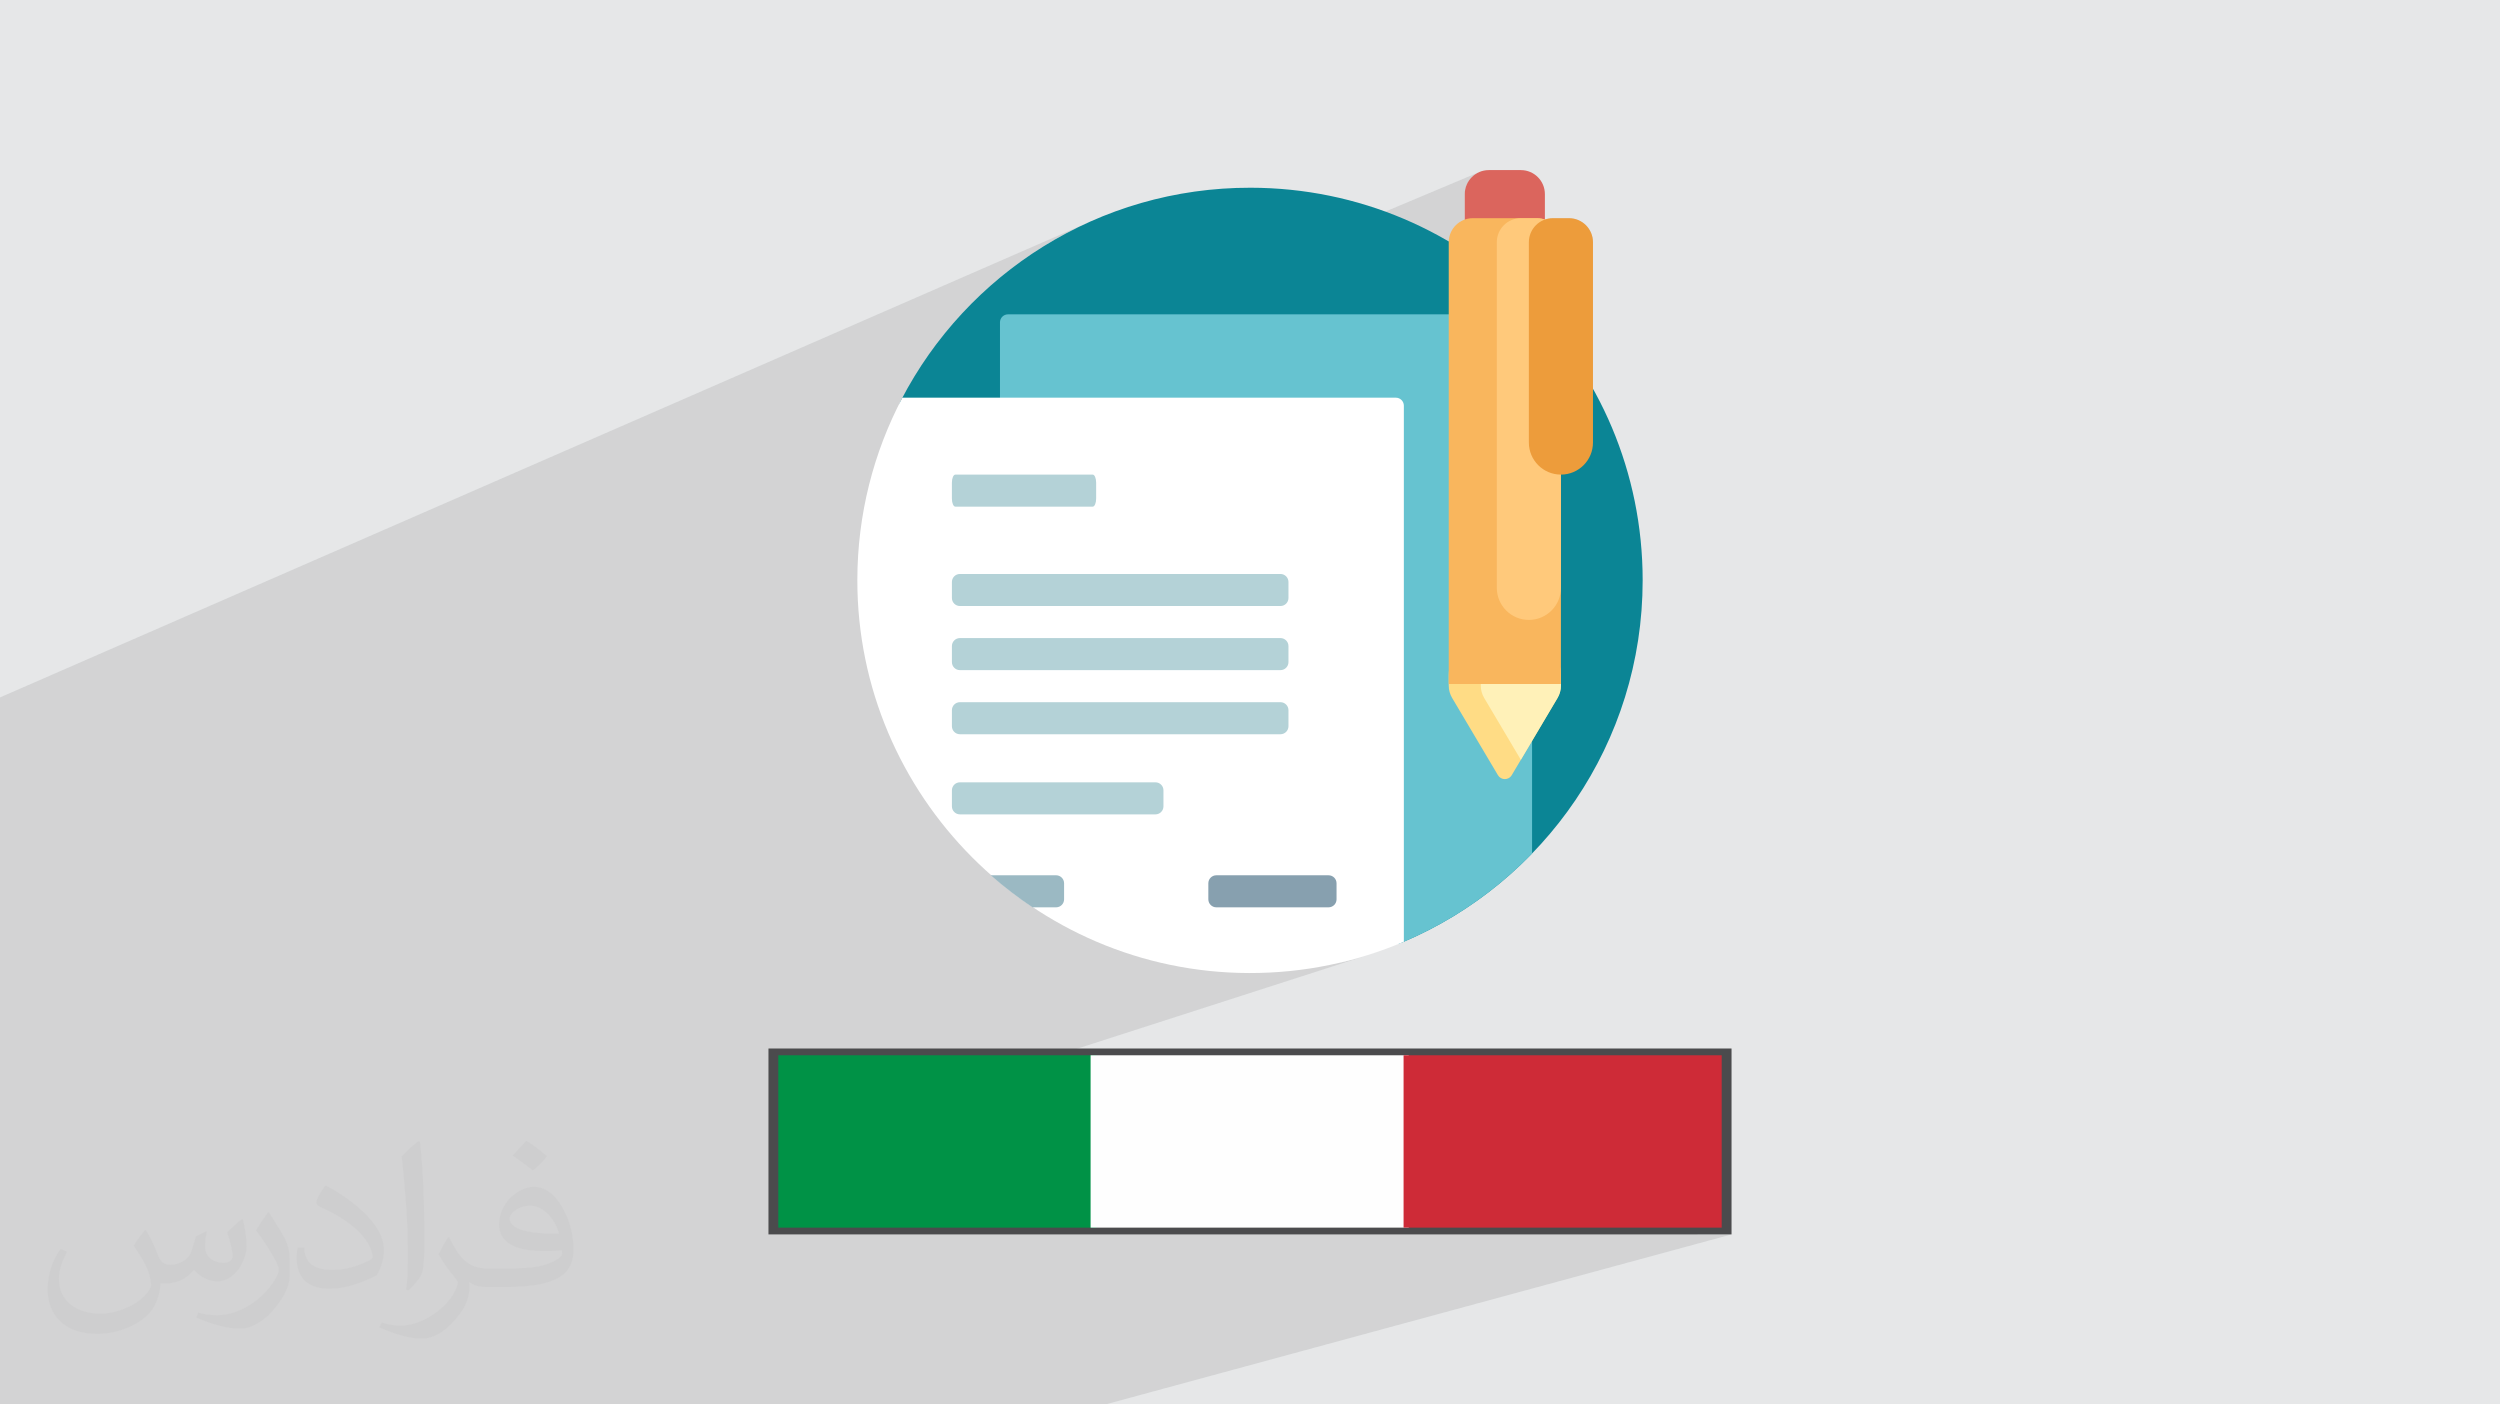
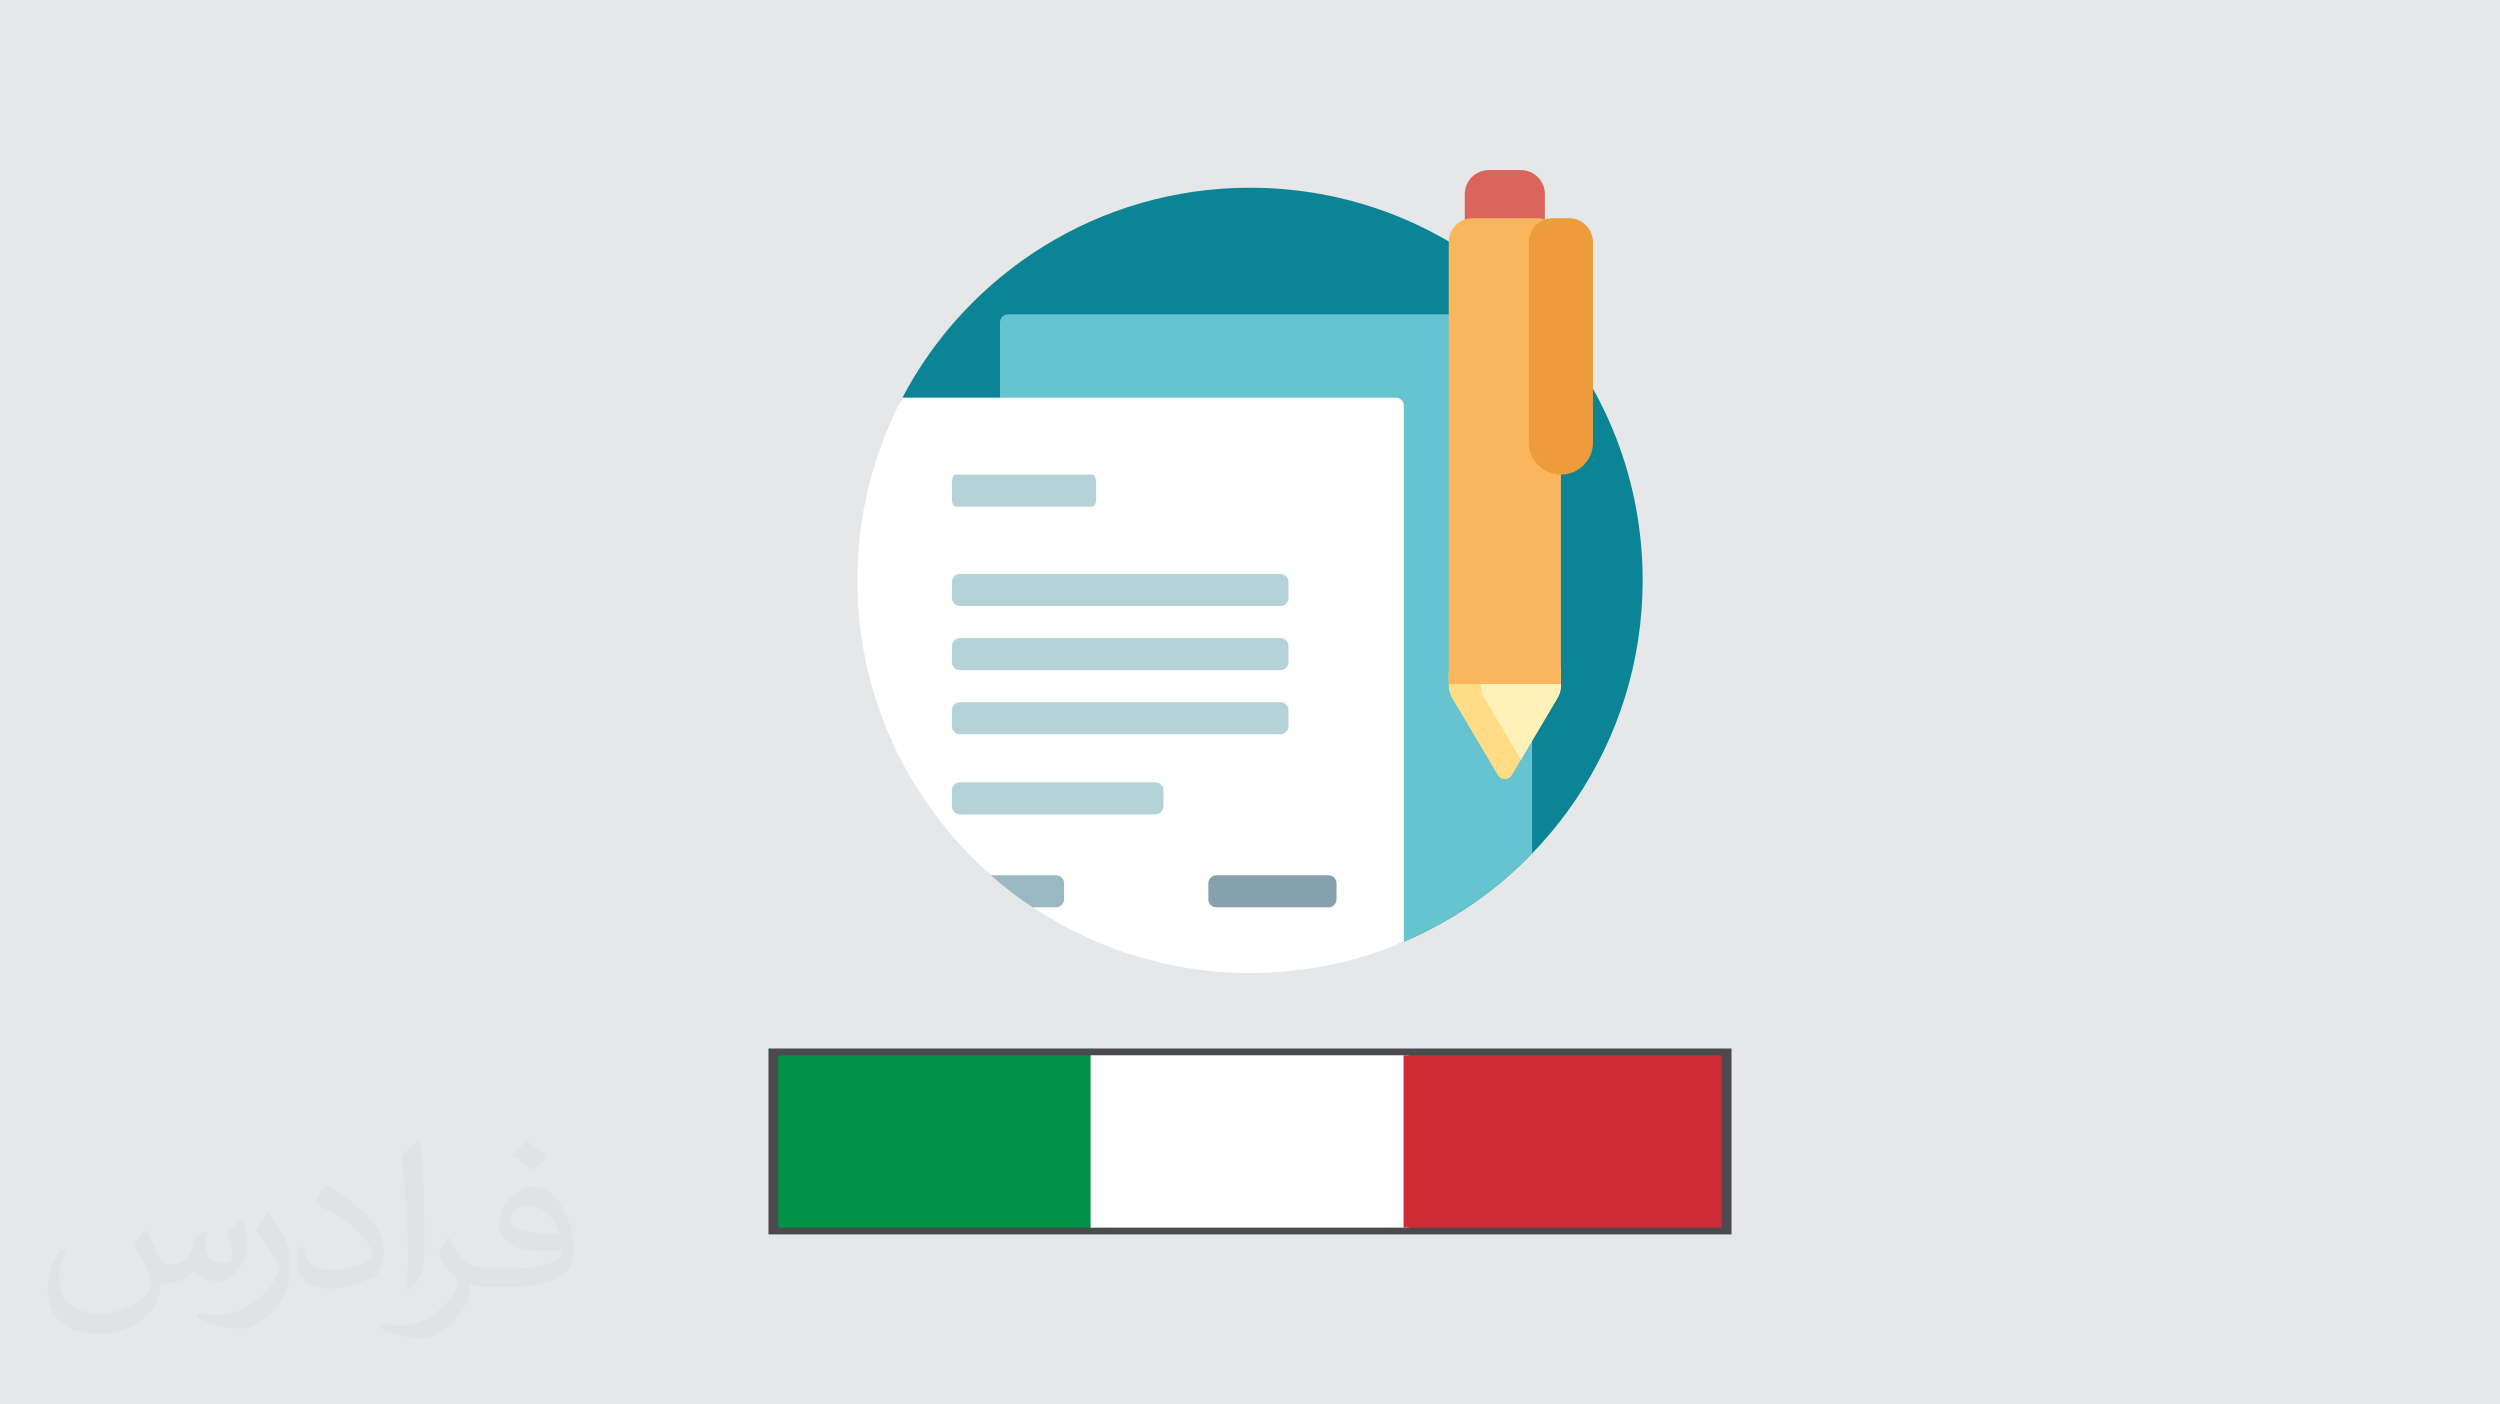
<svg xmlns="http://www.w3.org/2000/svg" xml:space="preserve" width="94.192mm" height="52.917mm" version="1.0" style="shape-rendering:geometricPrecision; text-rendering:geometricPrecision; image-rendering:optimizeQuality; fill-rule:evenodd; clip-rule:evenodd" viewBox="0 0 9404.92 5283.66">
  <defs>
    <style type="text/css">
   
    .fil4 {fill:#009246}
    .fil3 {fill:#4B4B4D}
    .fil6 {fill:#CE2B37}
    .fil5 {fill:#FEFEFE}
    .fil8 {fill:#66C3D0;fill-rule:nonzero}
    .fil7 {fill:#0B8595;fill-rule:nonzero}
    .fil12 {fill:#87A0AF;fill-rule:nonzero}
    .fil11 {fill:#9BB9C3;fill-rule:nonzero}
    .fil10 {fill:#B4D2D7;fill-rule:nonzero}
    .fil13 {fill:#DB655D;fill-rule:nonzero}
    .fil18 {fill:#ED9C3B;fill-rule:nonzero}
    .fil16 {fill:#F9B65D;fill-rule:nonzero}
    .fil17 {fill:#FFC97B;fill-rule:nonzero}
    .fil14 {fill:#FFDC85;fill-rule:nonzero}
    .fil15 {fill:#FFF1B8;fill-rule:nonzero}
    .fil9 {fill:white;fill-rule:nonzero}
    .fil2 {fill:#373435;fill-opacity:0.031}
    .fil1 {fill:#2B2A29;fill-opacity:0.102}
    .fil0 {fill:#E6E7E8}
   
  </style>
  </defs>
  <g id="Layer_x0020_1">
    <polygon class="fil0" points="-0,0 9404.92,0 9404.92,5283.66 -0,5283.66 " />
-     <path class="fil1" d="M5806.78 827.89l-129.42 53.17 -40.84 0 1.57 -5.05 8.34 -15.36 11.04 -13.38 13.38 -11.04 15.37 -8.34 -128.88 53.17 -46.95 0 0 -150.74 1.84 -18.22 5.27 -16.97 8.34 -15.36 11.04 -13.38 13.39 -11.04 15.36 -8.34 -1803.72 758.66 0 -193 0.61 -6.07 1.76 -5.66 2.79 -5.11 3.68 -4.46 4.46 -3.68 5.11 -2.79 -258.44 110.76 1.7 -2.33 30.65 -39.16 31.93 -38.08 33.16 -36.98 34.38 -35.85 35.55 -34.68 36.7 -33.47 37.81 -32.24 38.89 -30.97 39.94 -29.69 40.96 -28.35 41.95 -26.99 42.9 -25.59 43.82 -24.17 44.71 -22.72 45.56 -21.22 -4102.48 1790.57 0 181.29 0 17.07 0 110.03 0 5.48 0 50.33 0 48.47 0 30.64 0 46.37 0 44.57 0 3.26 0 0.03 0 12.33 0 48.62 0 13.06 0 19.59 0 0.39 0 104.26 0 0.01 0 75.02 0 29.95 0 6.37 0 44.73 0 21.58 0 45.24 0 17.77 0 52.14 0 36.27 0 40.29 0 62.05 0 1.86 0 206.65 0 1.78 0 76.27 0 1.66 0 98.01 0 34.08 0 48.84 0 0.97 0 0.69 0 4.83 0 11.87 0 98.11 0 19.25 0 12.71 0 1.89 0 4.1 0 22.24 0 2.57 0 2.44 0 1.49 0 5.93 0 11.02 0 4.09 0 13.45 0 9.89 0 17.98 0 4.93 0 11.4 0 50.64 0 16.45 0 1.48 0 8.6 0 73.41 0 34.59 0 51.34 0 18.3 0 9.58 0 24.52 0 34.94 0 2.11 0 6.08 0 9.78 0 50.33 0 3.51 0 30.1 0 3.56 0 46.63 0 27.89 0 38.15 0 1.25 0 82.82 0 39.18 0 42.58 0 15.99 0 0.12 0 4.62 0 33.17 5.31 0 18.58 0 800.19 0 180.51 0 16.37 0 859.15 0 47.48 0 20.57 0 72.07 0 399.48 0 537.93 0 75.95 0 18.11 0 985.86 0 120.1 0 1072.49 -291.24 46.42 291.24 -46.42 -291.24 54.4 -14.78 47.43 306.02 -47.43 -306.02 112.6 -30.57 81.36 336.59 -81.36 -336.59 524.11 -142.32 101.4 478.91 -101.4 -478.91 592.75 -160.97 -130.52 0 93.49 -25.5 0 -648.36 -732.45 0 -210.48 -994.17 -392.27 133.13 4.18 32.96 6.53 85.94 2.21 87.08 0 149.65 0.73 11.5 2.14 10.95 3.42 10.33 4.61 9.65 5.71 8.89 6.69 8.07 7.57 7.18 8.36 6.22 9.03 5.21 9.61 4.11 10.08 2.97 10.44 1.74 10.7 0.46 10.87 -0.91 8.64 -1.83 1.42 -0.4 5.97 -1.87 -6.32 2.04 1.23 -0.26 -191.55 61.75 0.7 2.89 -1.61 0.42 -0.45 -2.87 1.36 -0.44 0.7 2.89 16.13 -4.28 17.79 -4.95 17.69 -5.18 17.61 -5.38 17.5 -5.6 -86.16 27.76 85.65 354.37 119.29 0 19.28 0 444.99 0 -210.48 -994.17 134.57 -45.67 7.07 -2.77 6.29 -4.62 5.1 -6.46 34.36 -57.93 138.09 -232.81 0 -0.01 2.92 -5.31 0 -0.01 2.55 -5.48 0 -0.01 2.18 -5.63 0 -0.01 1.78 -5.75 0 -0.01 1.4 -5.86 0 -0.01 1.01 -5.94 0 -0.01 0.61 -6.02 0.2 -6.07 -392.99 137.21 -1.19 -5.61 394.17 -137.71 -100.75 0 100.75 -35.33 0 -0.02 -0.62 -12.31 0 -0.01 -1.83 -11.96 0 -0.01 -2.98 -11.54 0 -0.02 -4.05 -11.06 0 -0.01 -5.07 -10.53 -6.04 -9.94 -6.94 -9.29 -7.78 -8.56 -8.57 -7.79 -9.28 -6.94 -9.94 -6.04 -10.54 -5.08 -11.07 -4.05 -11.56 -2.98 -11.97 -1.83 -12.33 -0.62 -33.42 11.9 -268.03 95.5 0 -21.3 241.16 -86.1 -12.33 0.62 -11.97 1.83 -11.55 2.98 -205.31 73.35 0 -1.85 215.26 -76.92 -4.23 -4.72 -13.21 4.72 -77.25 0 -12.32 0.62 -11.97 1.83 -11.55 2.98 -84.72 30.39 0 -5.37 337.32 -121.09 -11.56 2.98 -6.24 0.95 410.02 -147.22 -410.02 147.22 -5.73 0.88 -12.33 0.62 -12.33 -0.62 -11.97 -1.83 -11.55 -2.98 -11.08 -4.05 -10.53 -5.08 -9.94 -6.04 -9.28 -6.94 -8.57 -7.79 -7.78 -8.56 -6.94 -9.29 -6.04 -9.94 -5.07 -10.54 -4.05 -11.08 -2.98 -11.55 -1.83 -11.97 -0.62 -12.33 0 -327.08 288.09 -108.44 10.53 -5.08 9.94 -6.04 9.29 -6.94 8.57 -7.79 7.78 -8.56 6.94 -9.29 6.04 -9.93 5.08 -10.54 4.05 -11.07 2.98 -11.56 1.83 -11.97 0.62 -12.32 0 -753.67 -1.84 -18.22 -5.27 -16.97 -8.34 -15.36 -11.04 -13.38 -13.38 -11.04 -15.37 -8.34 -16.97 -5.27 -18.22 -1.84 -60.31 0 -18.22 1.84 -16.97 5.27zm-1703.99 3142.03l21.91 0 942.47 0 -53.33 -334.58 -1038.63 334.58 127.58 0zm964.38 0l61.16 0 -54.83 -353.79 -59.66 19.21 53.33 334.58zm61.16 0l32.61 0 -85.65 -354.37 -1.79 0.58 54.83 353.79zm-55.67 -359.18l-38.03 12.25 2.33 -0.52 18.05 -4.3 17.96 -4.52 0.14 -0.04 -0.45 -2.87zm15.96 -763.77l1.54 5.4 388.98 -135.81 -1.19 -5.61 -389.33 136.02zm602.64 -429.66l-241.16 86.1 241.17 -86.1 -0.01 0zm-25.9 0l25.9 0m0.01 0l60.28 0m76.7 27.54l8.57 7.78 7.78 8.57m6.94 9.29l6.04 9.93 0 0.01m14.55 98.92l0 -6.11 0 -35.33m307.5 -354.53l806.47 3100.29 -806.47 -3100.29z" />
    <path class="fil2" d="M548.54 4627.69c17.95,27.21 29.6,53.36 40.96,82.43 8.45,16.91 12.93,48.09 52.57,48.09 11.61,0 28.28,-3.42 43.06,-11.61 16.63,-8.73 29.32,-21.94 35.94,-42l15.85 -53.36 38.57 -19.02 2.64 2.64c-5.27,20.09 -6.59,39.36 -6.59,54.43 0,44.63 38.57,61.56 69.22,61.56 17.95,0 34.09,-8.73 34.09,-25.11 0,-21.13 -8.98,-57.06 -20.62,-89.29 17.95,-17.95 35.94,-35.94 56.53,-50.47l3.17 1.6c8.98,38.04 14,75.56 14,100.66 0,24.57 -10.83,51.79 -19.81,69.49 -18.49,34.87 -51.25,62.62 -90.87,62.62 -30.1,0 -63.65,-15.07 -86.66,-43.06l-1.32 0c-21.66,26.96 -55.22,51.25 -108.86,51.25l-16.63 0c-2.64,35.41 -10.29,60.49 -21.94,82.95 -31.95,62.34 -126.81,106.47 -216.1,106.47 -124.17,0 -186.51,-71.59 -186.51,-166.96 0,-58.91 19.27,-113.6 48.88,-152.42l24.29 10.04c-18.49,35.41 -30.91,68.68 -30.91,101.45 0,89.29 72.66,131.83 156.4,131.83 77.68,0 173.83,-49.41 191.28,-106.72 -6.59,-62.62 -30.1,-91.93 -66.04,-148.99 10.83,-19.02 24.83,-38.04 42.28,-58.38l3.17 0 0 0 0 0 -0.02 -0.09zm1432.13 -336.04c26.15,16.39 51.79,35.66 76.87,57.85 -14,19.81 -31.45,37.79 -53.11,53.64 -25.11,-20.34 -50.19,-37.79 -75.84,-56.27 17.42,-19.55 34.62,-38.29 52.04,-55.22l0 0 0 0 0 0 0 0 0 0 0.03 0zm13.47 244.11c-42.28,0 -76.87,27.75 -76.87,48.34 0,44.13 84.53,57.85 185.72,57.31 -12.68,-51.79 -57.06,-105.68 -108.86,-105.68l0.01 0.03zm-94.86 236.19c54.96,0 103.04,-1.6 139.74,-10.83 40.96,-10.29 75.56,-30.91 75.56,-45.17 0,-3.7 0,-8.19 -1.32,-11.89 -22.98,2.11 -49.41,2.11 -72.38,2.11 -74.49,0 -131.55,-16.91 -154.02,-58.66 -5.55,-11.61 -9.51,-24.57 -9.51,-39.36 0,-40.43 17.42,-79.79 48.09,-107 25.61,-22.45 53.89,-36.44 82.67,-36.44 52.04,0 93.51,41.75 122.57,107.54 15.85,35.94 26.68,77.4 26.68,129.72 0,34.87 -9.51,64.19 -31.17,85.85 -40.43,39.11 -114.92,53.89 -229.04,53.89l-51.79 0 0 0 -13.47 0c-28.28,0 -48.62,-5.02 -64.72,-17.42l-2.64 0c0.79,6.59 1.32,12.93 1.32,19.02 0,25.61 -8.45,58.38 -25.61,84.53 -50.72,75.3 -105.68,108.04 -153.24,108.04 -48.09,0 -107,-18.49 -160.11,-42.54l9.51 -18.49c17.17,7.13 40.96,11.89 73.7,11.89 85.85,0 198.66,-82.43 212.66,-163 -3.17,-6.59 -8.98,-15.32 -17.17,-24.57 -25.11,-29.85 -40.96,-54.68 -55.75,-80.83 12.68,-25.11 24.29,-45.17 35.13,-63.4l4.49 -0.53c36.72,74.77 69.99,117.55 144.23,117.55l11.61 0 0 0 53.89 0 0 0 0 0 0 0 0 0 0 0 0.09 0.01zm-371.98 79c6.34,-34.34 6.87,-72.91 6.87,-108.86l0 -53.36c0,-99.6 -12.68,-244.36 -22.98,-338.68 17.95,-19.27 43.06,-42 62.87,-57.31l5.81 1.6c13.47,118.62 16.63,256 16.63,383.06 0,33.3 -1.32,65.79 -4.49,89.55 -1.85,30.1 -19.27,52.83 -56.53,87.7l-8.19 -3.7zm-382.8 -157.19c1.85,46.77 24.83,83.49 105.15,83.49 49.93,0 92.19,-12.93 138.96,-35.13 8.45,-3.7 12.93,-8.73 12.93,-12.93 0,-29.32 -22.45,-68.15 -60.23,-103.55 -36.72,-33.3 -85.34,-62.62 -130.76,-82.18 -15.6,-6.59 -20.62,-13.47 -20.62,-20.09 0,-13.47 17.95,-41.75 32.77,-62.09l5.02 -0.53c52.04,27.21 110.17,67.64 153.24,112.53 39.11,41.47 63.4,83.49 63.4,129.19 0,33.81 -10.29,65.51 -26.96,95.11 -57.06,28.79 -117.83,50.72 -178.06,50.72 -73.17,0 -123.1,-34.34 -123.1,-114.92 0,-8.73 0,-22.19 3.17,-39.64l25.11 0 0 0 0 0 0 0 0 0 0 0 -0.02 0zm-132.37 -132.9l45.45 73.45c16.63,27.21 32.23,56.81 32.23,103.55l0 59.7c0,48.34 -30.91,100.13 -80.83,151.38 -39.11,34.62 -73.7,49.41 -105.68,49.41 -47.55,0 -101.98,-14.79 -164.85,-41.75l7.13 -18.49c19.81,5.27 42.79,9.77 71.06,9.77 90.36,-0.53 182.8,-66.57 225.08,-147.15 5.02,-9.26 6.87,-17.95 6.87,-24.04 0,-9.26 -5.02,-19.55 -8.98,-28.79 -22.98,-43.31 -48.62,-82.95 -76.87,-119.68 14.79,-23.25 29.6,-45.7 45.7,-67.9l3.7 0.53 0 0 0 0 0 0 0 0 0 0 -0.02 0.01z" />
    <g id="_2312003340496">
      <polygon class="fil3" points="2890.94,4643.78 4090.27,4643.78 4112.62,4643.78 5292.3,4643.78 5311.98,4643.78 6513.98,4643.78 6513.98,3944.43 5311.98,3944.43 5292.3,3944.43 4112.62,3944.43 4090.27,3944.43 2890.94,3944.43 " />
      <rect class="fil4" x="2927.97" y="3969.92" width="1196.72" height="648.36" />
      <rect class="fil5" x="4102.78" y="3969.92" width="1196.72" height="648.36" />
      <rect class="fil6" x="5280.22" y="3969.92" width="1196.72" height="648.36" />
      <path class="fil7" d="M6179.62 2183.37c0,612.2 -372.5,1137.37 -903.16,1361.38 -57.78,24.38 -121.8,-17.51 -121.8,-80.25l0 -149.65c0,-934.58 -757.63,-1692.21 -1692.21,-1692.21 -60.86,0 -99.97,-64.52 -71.94,-118.54 246.22,-474.6 742.33,-798.72 1314.11,-797.89 816.46,1.18 1475,660.7 1475,1477.16l0 0zm0 0z" />
      <path class="fil8" d="M5763.6 3210.84c-136.06,140.52 -299.76,254.09 -482.33,331.96 -25.92,11.03 -71.16,18.69 -130.34,23 -751.15,54.9 -1389.04,-544.71 -1389.04,-1297.87l0 -1055.26c0,-16.63 13.51,-30.14 30.14,-30.14l1971.57 0 0 2028.32zm0 0z" />
      <path class="fil9" d="M5281.27 3542.77c-178.77,76.21 -375.6,118.25 -582.32,117.76 -812.41,-1.89 -1474.35,-666.04 -1473.66,-1478.44 0.21,-247.7 61.49,-481.08 169.43,-686.05l1856.4 0c16.64,0 30.14,13.51 30.14,30.14l0 2016.59zm0 0z" />
      <path class="fil10" d="M4847.16 2671.74l0 60.29c0,16.66 -13.5,30.16 -30.14,30.16l-1205.84 0c-16.65,0 -30.14,-13.51 -30.14,-30.16l0 -60.29c0,-16.63 13.49,-30.14 30.14,-30.14l1205.84 0c16.64,0 30.14,13.51 30.14,30.14l0 0zm-500.43 271.32l-735.56 0c-16.65,0 -30.14,13.5 -30.14,30.14l0 60.29c0,16.65 13.49,30.16 30.14,30.16l735.56 0c16.65,0 30.16,-13.51 30.16,-30.16l0 -60.29c0,-16.64 -13.51,-30.14 -30.16,-30.14zm-752.79 -1037.04l516.8 0c7.12,0 12.91,-13.48 12.91,-30.14l0 -60.28c0,-16.64 -5.79,-30.14 -12.91,-30.14l-516.8 0c-7.12,0 -12.93,13.5 -12.93,30.14l0 60.29c0,16.65 5.78,30.14 12.93,30.14l0 -0.01zm1223.08 253.23l-1205.84 0c-16.65,0 -30.14,13.51 -30.14,30.17l0 60.28c0,16.64 13.49,30.14 30.14,30.14l1205.84 0c16.64,0 30.14,-13.5 30.14,-30.14l0 -60.28c0,-16.66 -13.5,-30.17 -30.14,-30.17zm0 241.17l-1205.84 0c-16.65,0 -30.14,13.51 -30.14,30.14l0 60.31c0,16.64 13.49,30.14 30.14,30.14l1205.84 0c16.64,0 30.14,-13.5 30.14,-30.14l0 -60.31c0,-16.63 -13.5,-30.14 -30.14,-30.14l0 0zm0 0z" />
      <path class="fil11" d="M4003.07 3322.89l0 60.29c0,16.66 -13.51,30.16 -30.14,30.16l-88.64 0c-55.08,-36.7 -107.53,-77.01 -157.05,-120.6l245.69 0c16.63,0 30.14,13.51 30.14,30.14l0 0zm0 0z" />
      <path class="fil12" d="M5028.05 3322.89l0 60.29c0,16.66 -13.5,30.16 -30.16,30.16l-422.03 0c-16.64,0 -30.14,-13.5 -30.14,-30.16l0 -60.29c0,-16.63 13.5,-30.14 30.14,-30.14l422.03 0c16.66,0 30.16,13.51 30.16,30.14l0 0zm0 0z" />
      <path class="fil13" d="M5811.83 730.31l0 150.74 -301.45 0 0 -150.74c0,-49.93 40.49,-90.42 90.45,-90.42l120.57 0c49.94,0 90.43,40.49 90.43,90.42zm0 0z" />
      <path class="fil14" d="M5450.09 2579.35l0 -41.46c0,-66.58 53.99,-120.58 120.57,-120.58l86.22 0 4.24 -4.72 4.23 4.72 86.19 0c66.61,0 120.58,54 120.58,120.58l0 41.46c0,16.23 -4.35,32.17 -12.63,46.13l-172.45 290.75c-11.68,19.7 -40.19,19.7 -51.85,0l-172.45 -290.75c-8.28,-13.96 -12.65,-29.9 -12.65,-46.13l0 0zm0 0z" />
      <path class="fil15" d="M5691.26 2417.31l60.28 0c66.61,0 120.58,54 120.58,120.6l0 41.44c0,16.25 -4.35,32.17 -12.63,46.14l-138.09 232.81 -138.06 -232.81c-8.3,-13.97 -12.65,-29.91 -12.65,-46.14l0 -41.46c-0.03,-66.58 53.97,-120.58 120.57,-120.58l0.01 0zm0 0z" />
      <path class="fil16" d="M5872.12 910l0 1663.23 -422.03 0 0 -1663.23 0.07 0c0.64,-49.39 40.84,-89.22 90.35,-89.22l241.17 0c49.55,0 89.74,39.84 90.38,89.22l0.05 0zm0 0z" />
-       <path class="fil17" d="M5630.98 2211.49l0 -1300.29c0,-49.93 40.49,-90.42 90.43,-90.42l60.28 0c49.94,0 90.43,40.49 90.43,90.42l0 1300.29c0,66.6 -53.97,120.6 -120.58,120.6 -66.6,0 -120.57,-54 -120.57,-120.6zm0 0z" />
      <path class="fil18" d="M5751.54 1664.87l0 -753.67c0,-49.93 40.5,-90.42 90.43,-90.42l60.31 0c49.94,0 90.43,40.49 90.43,90.42l0 753.67c0,66.58 -53.99,120.58 -120.6,120.58 -66.58,0 -120.58,-54 -120.58,-120.58zm0 0z" />
    </g>
  </g>
</svg>